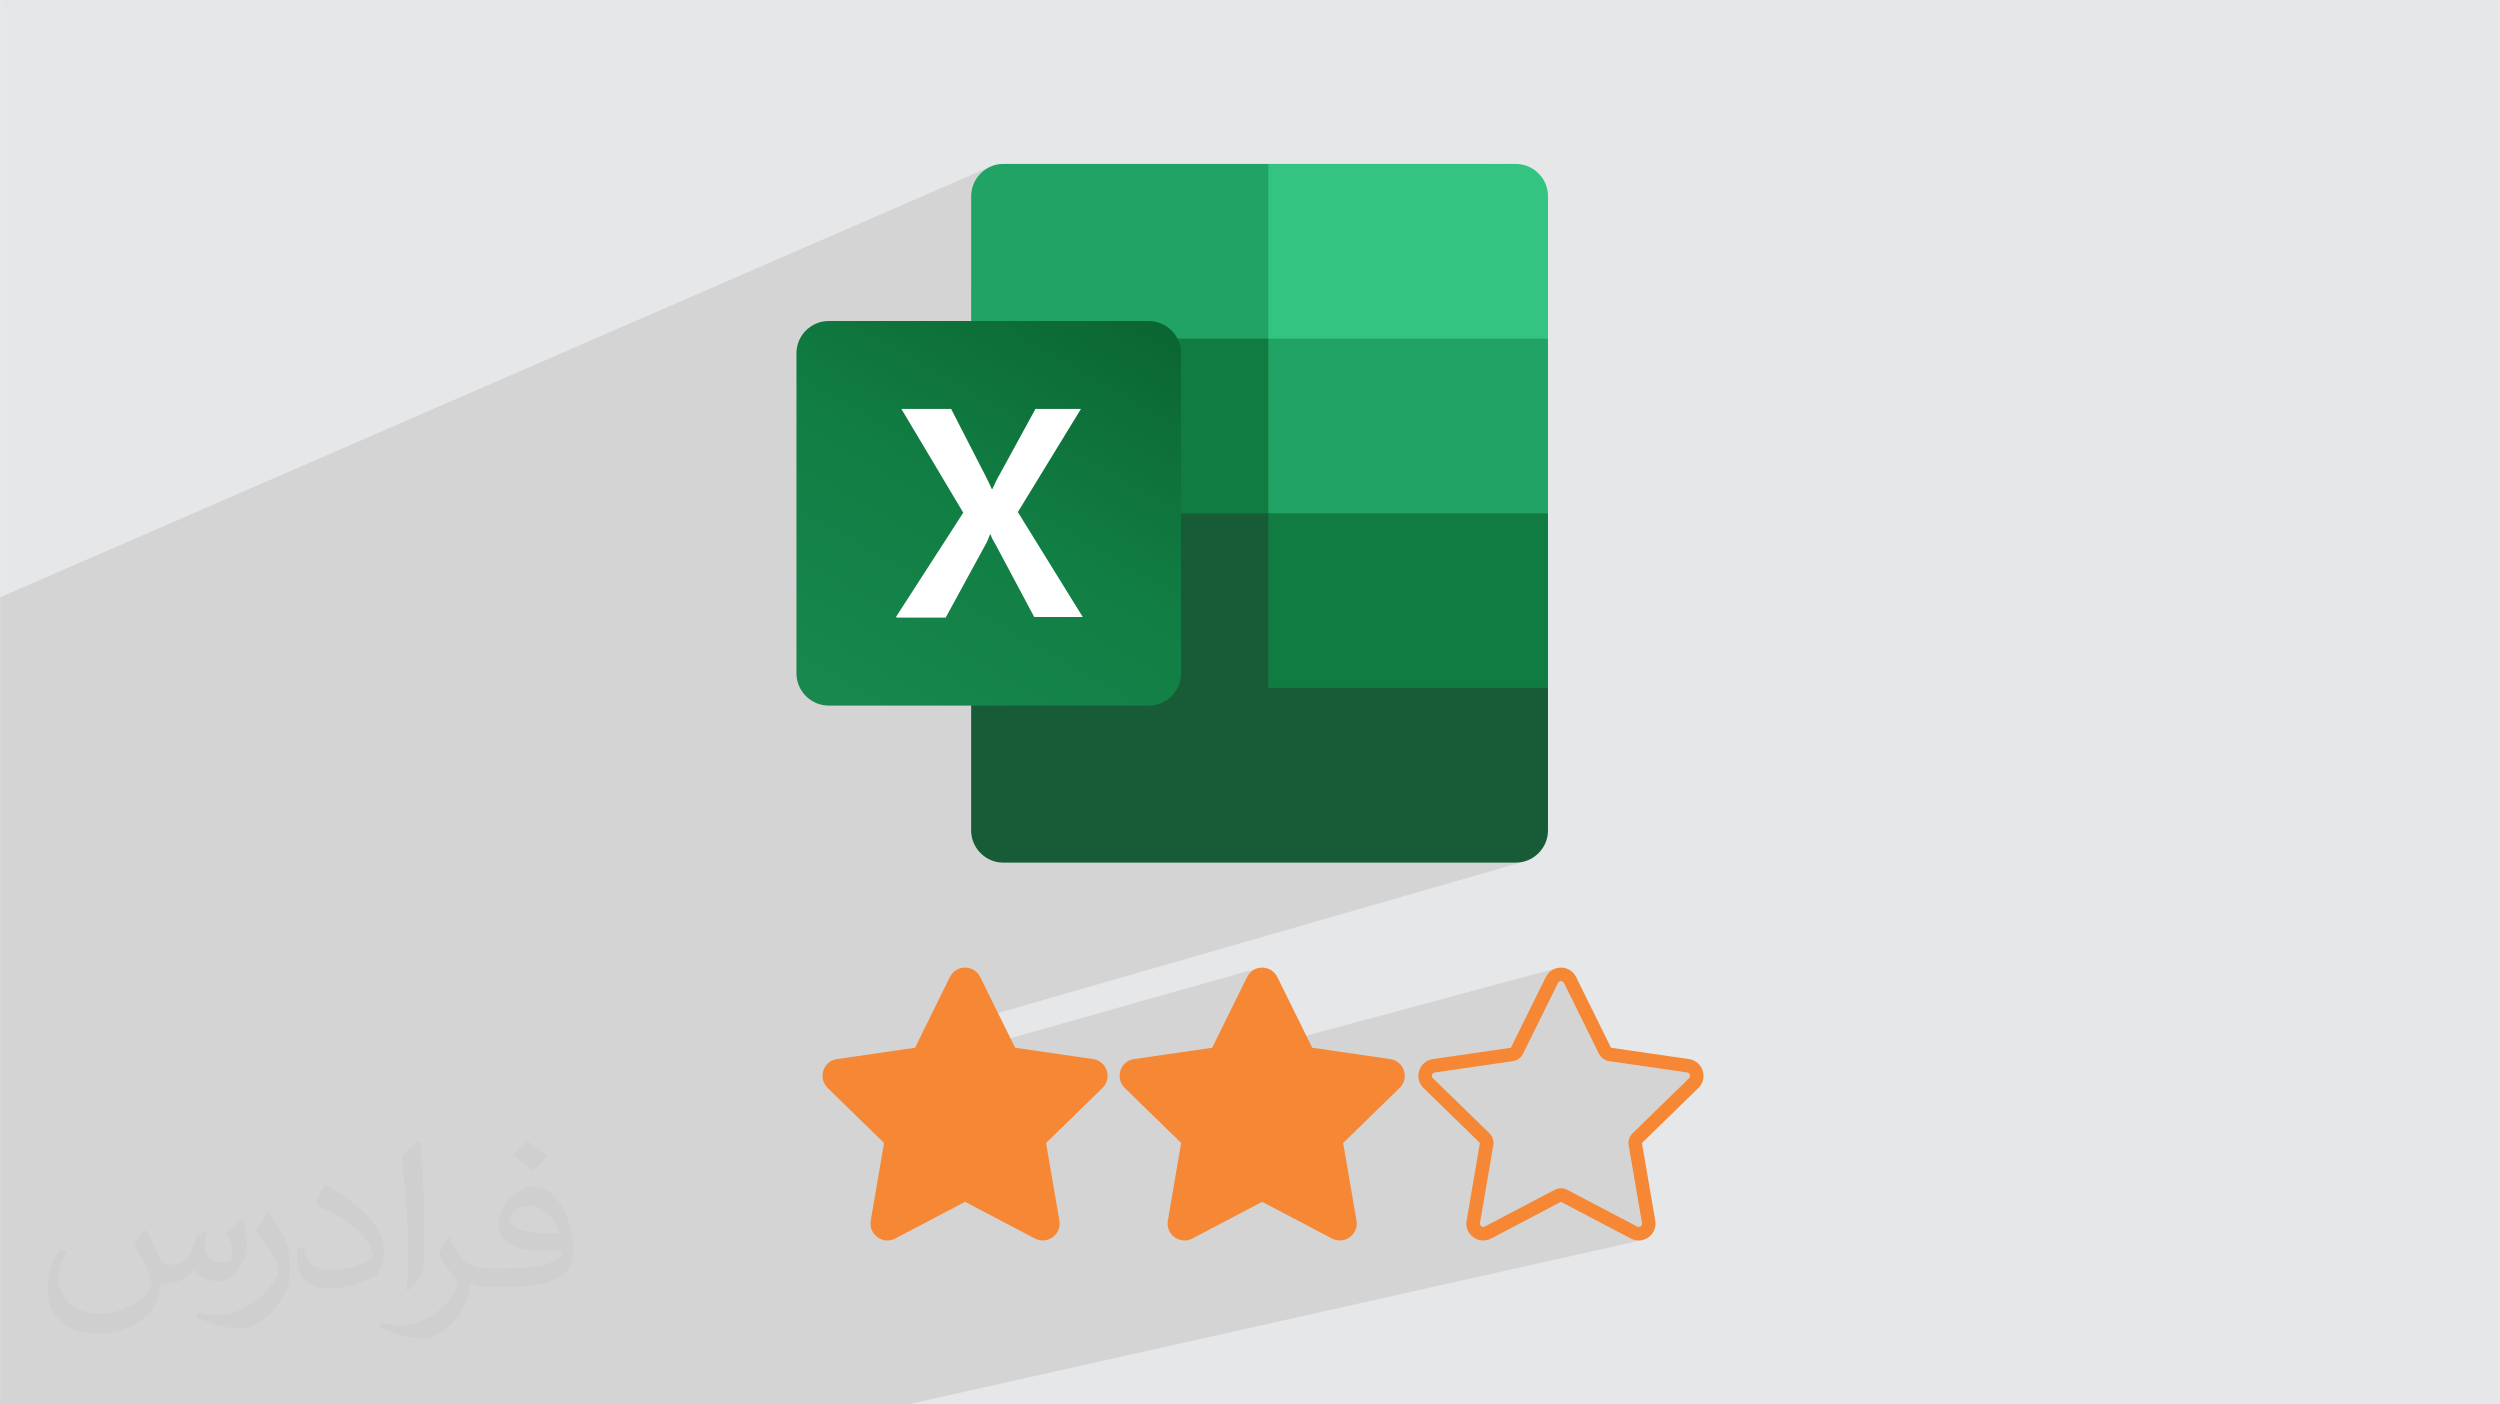
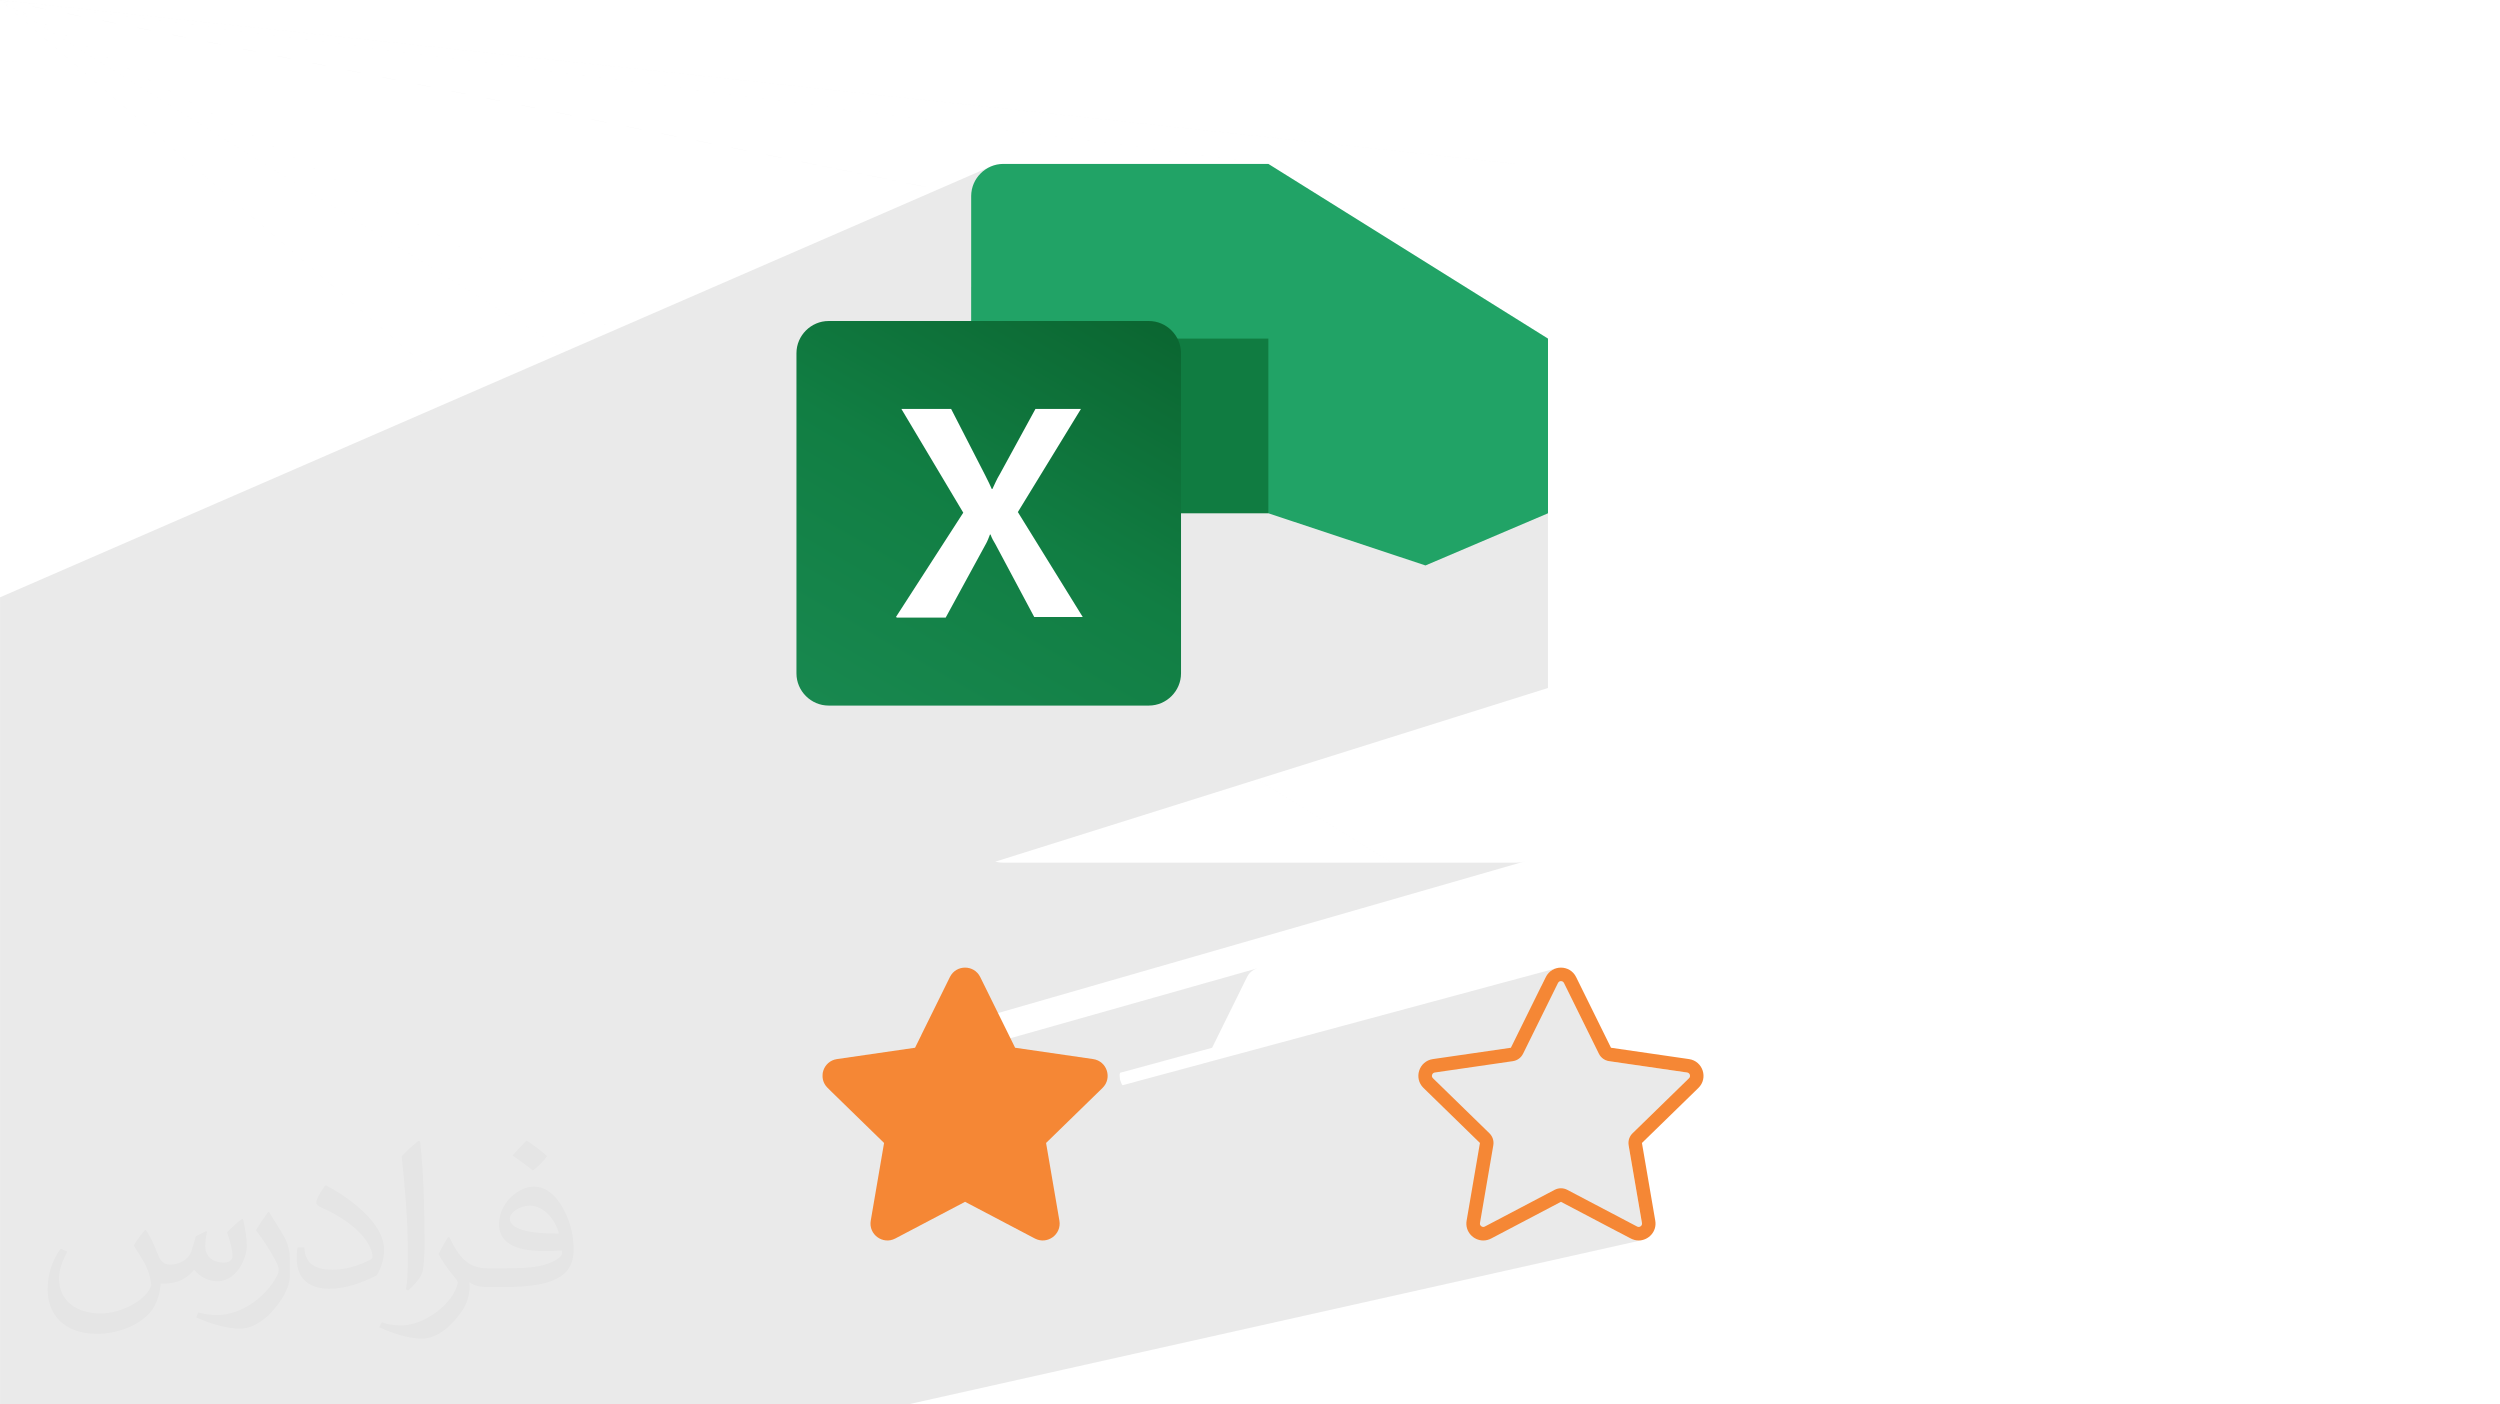
<svg xmlns="http://www.w3.org/2000/svg" xml:space="preserve" width="3.708in" height="2.083in" version="1.1" style="shape-rendering:geometricPrecision; text-rendering:geometricPrecision; image-rendering:optimizeQuality; fill-rule:evenodd; clip-rule:evenodd" viewBox="0 0 3702.73 2080.18">
  <defs>
    <style type="text/css">
   
    .fil3 {fill:#F58735}
    .fil6 {fill:#107C41}
    .fil4 {fill:#185C37}
    .fil5 {fill:#21A366}
    .fil9 {fill:#33C481}
    .fil8 {fill:white}
    .fil2 {fill:#373435;fill-opacity:0.031}
    .fil1 {fill:#373535;fill-opacity:0.102}
    .fil0 {fill:#E6E7E8}
    .fil7 {fill:url(#id0)}
   
  </style>
    <linearGradient id="id0" gradientUnits="userSpaceOnUse" x1="1276.02" y1="1081.32" x2="1647.53" y2="436.98">
      <stop offset="0" style="stop-opacity:1; stop-color:#18884F" />
      <stop offset="0.502" style="stop-opacity:1; stop-color:#117E43" />
      <stop offset="1" style="stop-opacity:1; stop-color:#0B6631" />
    </linearGradient>
  </defs>
  <g id="Layer_x0020_1">
-     <polygon class="fil0" points="-0,0 3702.73,0 3702.73,2080.18 -0,2080.18 " />
    <path class="fil1" d="M2311.94 1433.23l-12.75 3.44 2.93 -1.47 3.19 -1.09 -642.63 173.29 -1.4 -1.82 -2.48 -6.5 -0.56 -6.73 0.62 -3.34 136.4 -37.08 51.68 -104.72 1.92 -3.27 2.27 -2.84 2.58 -2.4 2.83 -1.97 3.03 -1.53 3.19 -1.09 -634.7 179.61 -2.33 -2.27 -4.51 -5.88 -2.48 -6.5 -0.57 -6.73 0.24 -1.3 136.77 -39.12 9.21 -18.66 757.19 -218.03 190.35 118 -190.35 -118 137.59 -39.62 -4.54 1.18 -4.7 0.73 -4.83 0.25 -115.58 0 163.19 -47.61 -163.19 47.61 -68.37 0 -199.07 -123.41 182.49 -57.35 248.14 133.14 -248.14 -133.14 248.14 -77.98 0 -258.74 -414.17 0 -27.49 -16.16 27.49 -9.91 0.02 -0.01 -104.8 -40.96 518.95 -191.71 -414.17 0 0 -112.49 366.55 -146.26 0.01 0 -0.01 0 0.01 -0 0 -0 -0.02 0.01 -2245.1 -242.8 910.76 488.67 160.73 -69.89 -1071.49 -418.78 1389.41 280.53 -317.92 138.25 -1071.49 -418.78 683.3 587.57 155.47 -67.6 -838.77 -519.97 910.76 488.67 -72 31.31 -838.77 -519.97 683.3 587.57 -683.3 297.12 0 25.89 0 76.77 0 27.07 0 71.67 0 0.01 0 52.35 0 24.53 0 40.61 0 11.71 0 9.72 0 35.67 0 20.24 0 0.28 0 20 0 19.95 0 14.77 0 9.98 0 5.99 0 43.4 0 0.01 0 6.44 0 16.63 0 2.74 0 55.16 0 0.91c0,382.65 0,249.29 0,550.97l0 19.37 0 12.16 0 20.47 233.71 0 10.96 0 16.07 0 5.98 0 11.74 0 80.57 0 180.45 0 22.76 0 11.75 0 37.9 0 6.45 0 22.11 0 108.41 0 0.97 0 56.52 0 122.5 0 17.72 0 2.4 0 2.88 0 53.27 0 17.17 0 39.07 0 0.77 0 76.36 0 2.44 0 104.23 0 14.47 0 4.43 0 56.36 0 21.9 0 2.38 0 1087.65 -243.39 -5.37 0.6 -1.45 -0.04 -1.45 -0.13 -1.47 -0.22 -1.47 -0.31 -1.46 -0.41 -1.46 -0.5 -1.45 -0.61 -1.45 -0.7 -19.15 -10.07 31.88 -7.2 0.53 -0.16 0.51 -0.22 0.5 -0.28 0.47 -0.33 0.43 -0.38 0.4 -0.42 0.32 -0.43 0.27 -0.44 0.21 -0.47 0.15 -0.48 0.09 -0.5 0.04 -0.52 -0.02 -0.55 -0.07 -0.57 -19.74 -115.1 -0.27 -2.45 0.03 -2.43 0.32 -2.39 0.61 -2.33 0.88 -2.24 1.14 -2.13 1.4 -1.99 1.65 -1.82 83.62 -81.51 0.6 -0.68 0.44 -0.69 0.29 -0.68 0.16 -0.67 0.06 -0.65 -0.03 -0.63 -0.1 -0.58 -0.15 -0.53 -0.19 -0.51 -0.26 -0.53 -0.34 -0.52 -0.43 -0.5 -0.53 -0.45 -0.63 -0.39 -0.75 -0.3 -0.88 -0.2 -115.57 -16.79 -2.41 -0.5 -2.3 -0.78 -2.17 -1.05 -2.02 -1.29 -1.86 -1.53 -1.67 -1.75 -1.45 -1.95 -1.22 -2.13 -51.68 -104.72 -0.46 -0.78 -0.52 -0.63 -0.56 -0.49 -0.59 -0.36 -0.61 -0.26 -0.6 -0.16 -0.59 -0.09 -0.55 -0.02 -0.55 0.02 -0.59 0.09 -28.1 7.52 6.77 -13.73 1.92 -3.27 2.28 -2.84 2.58 -2.4 2.83 -1.97 0.11 -0.05 12.75 -3.44zm-449.84 -278.87l-380.58 119.6 4.42 3.81 575.22 0 -199.07 -123.41zm-376.15 123.41l-4.83 -0.25 -4.7 -0.73 -2.13 -0.55 7.23 -2.27 4.42 3.81zm-1485.95 -1277.77l1389.41 280.53 0 0 -1389.42 -280.53 1878.57 242.79 -440.24 182.84 0 -135.22 0.25 -4.83 0.73 -4.7 1.18 -4.54 1.62 -4.36 2.02 -4.16 2.4 -3.93 2.76 -3.67 3.09 -3.39 3.39 -3.08 3.67 -2.76 3.93 -2.4 4.16 -2.02 -78.1 33.96 -1389.42 -280.53 1878.57 242.79 0 0.01 -0.01 0 0 146.25 366.54 -146.25 -2245.1 -242.8zm1768.08 695.36l82.97 48.77 27.51 -9.92 0.02 0 -104.8 -40.96 -5.69 2.1zm110.49 38.85l-104.8 -40.96 -0 0 104.8 40.96zm366.54 -491.41l-366.56 146.26 366.56 -146.26z" />
    <path class="fil2" d="M215.96 1821.93c7.07,10.71 11.65,21.01 16.13,32.45 3.33,6.66 5.09,18.93 20.7,18.93 4.57,0 11.13,-1.35 16.95,-4.57 6.55,-3.44 11.54,-8.64 14.15,-16.53l6.24 -21.01 15.19 -7.49 1.04 1.04c-2.08,7.91 -2.59,15.5 -2.59,21.43 0,17.57 15.19,24.23 27.25,24.23 7.07,0 13.42,-3.44 13.42,-9.89 0,-8.32 -3.53,-22.47 -8.12,-35.16 7.07,-7.07 14.15,-14.15 22.26,-19.87l1.25 0.63c3.53,14.98 5.51,29.75 5.51,39.63 0,9.67 -4.27,20.39 -7.8,27.36 -7.28,13.73 -20.18,24.65 -35.78,24.65 -11.85,0 -25.06,-5.93 -34.12,-16.95l-0.52 0c-8.53,10.61 -21.74,20.18 -42.86,20.18l-6.55 0c-1.04,13.94 -4.05,23.81 -8.64,32.66 -12.58,24.54 -49.92,41.92 -85.08,41.92 -48.89,0 -73.43,-28.19 -73.43,-65.73 0,-23.19 7.59,-44.72 19.24,-60.01l9.56 3.95c-7.28,13.94 -12.17,27.04 -12.17,39.94 0,35.16 28.61,51.9 61.58,51.9 30.58,0 68.44,-19.45 75.31,-42.02 -2.59,-24.65 -11.85,-36.19 -26,-58.66 4.27,-7.49 9.78,-14.98 16.64,-22.98l1.25 0 0 0 0 0 -0.01 -0.04zm563.83 -132.3c10.3,6.45 20.39,14.04 30.27,22.78 -5.51,7.8 -12.38,14.88 -20.91,21.12 -9.89,-8.01 -19.76,-14.88 -29.86,-22.16 6.86,-7.7 13.63,-15.08 20.49,-21.74l0 0 0 0 0 0 0 0 0 0 0.01 0zm5.3 96.11c-16.64,0 -30.27,10.92 -30.27,19.03 0,17.38 33.28,22.78 73.12,22.56 -4.99,-20.39 -22.47,-41.61 -42.86,-41.61l0 0.01zm-37.35 92.99c21.64,0 40.57,-0.63 55.02,-4.27 16.13,-4.05 29.75,-12.17 29.75,-17.78 0,-1.46 0,-3.22 -0.52,-4.68 -9.05,0.83 -19.45,0.83 -28.5,0.83 -29.33,0 -51.79,-6.66 -60.64,-23.09 -2.19,-4.57 -3.74,-9.67 -3.74,-15.5 0,-15.92 6.86,-31.41 18.93,-42.13 10.08,-8.84 21.22,-14.35 32.55,-14.35 20.49,0 36.81,16.44 48.26,42.34 6.24,14.15 10.5,30.47 10.5,51.07 0,13.73 -3.74,25.27 -12.27,33.8 -15.92,15.4 -45.24,21.22 -90.17,21.22l-20.39 0 0 0 -5.3 0c-11.13,0 -19.14,-1.98 -25.48,-6.86l-1.04 0c0.31,2.59 0.52,5.09 0.52,7.49 0,10.08 -3.33,22.98 -10.08,33.28 -19.97,29.64 -41.61,42.53 -60.33,42.53 -18.93,0 -42.13,-7.28 -63.03,-16.75l3.74 -7.28c6.76,2.81 16.13,4.68 29.02,4.68 33.8,0 78.21,-32.45 83.72,-64.17 -1.25,-2.59 -3.53,-6.03 -6.76,-9.67 -9.89,-11.75 -16.13,-21.53 -21.95,-31.82 4.99,-9.89 9.56,-17.78 13.83,-24.96l1.77 -0.21c14.46,29.44 27.56,46.28 56.78,46.28l4.57 0 0 0 21.22 0 0 0 0 0 0 0 0 0 0 0 0.04 0zm-146.45 31.1c2.5,-13.52 2.7,-28.7 2.7,-42.86l0 -21.01c0,-39.21 -4.99,-96.2 -9.05,-133.34 7.07,-7.59 16.95,-16.53 24.75,-22.56l2.29 0.63c5.3,46.7 6.55,100.79 6.55,150.81 0,13.11 -0.52,25.9 -1.77,35.26 -0.73,11.85 -7.59,20.8 -22.26,34.53l-3.22 -1.46zm-150.71 -61.89c0.73,18.41 9.78,32.87 41.4,32.87 19.66,0 36.3,-5.09 54.71,-13.83 3.33,-1.46 5.09,-3.44 5.09,-5.09 0,-11.54 -8.84,-26.83 -23.71,-40.77 -14.46,-13.11 -33.6,-24.65 -51.48,-32.35 -6.14,-2.59 -8.12,-5.3 -8.12,-7.91 0,-5.3 7.07,-16.44 12.9,-24.44l1.98 -0.21c20.49,10.71 43.38,26.63 60.33,44.3 15.4,16.33 24.96,32.87 24.96,50.86 0,13.31 -4.05,25.79 -10.61,37.44 -22.47,11.33 -46.39,19.97 -70.1,19.97 -28.81,0 -48.47,-13.52 -48.47,-45.24 0,-3.44 0,-8.73 1.25,-15.61l9.89 0 0 0 0 0 0 0 0 0 0 0 -0.01 0zm-52.11 -52.32l17.89 28.92c6.55,10.71 12.69,22.37 12.69,40.77l0 23.5c0,19.03 -12.17,39.42 -31.82,59.6 -15.4,13.63 -29.02,19.45 -41.61,19.45 -18.72,0 -40.15,-5.82 -64.9,-16.44l2.81 -7.28c7.8,2.08 16.84,3.84 27.98,3.84 35.58,-0.21 71.97,-26.21 88.61,-57.93 1.98,-3.64 2.7,-7.07 2.7,-9.47 0,-3.64 -1.98,-7.7 -3.53,-11.33 -9.05,-17.05 -19.14,-32.66 -30.27,-47.12 5.82,-9.16 11.65,-17.99 17.99,-26.73l1.46 0.21 0 0 0 0 0 0 0 0 0 0 -0.01 0z" />
    <g id="_105553248366176">
-       <path class="fil3" d="M2073 1611.44l-83.63 81.51 19.74 115.1c3.51,20.47 -17.97,36.07 -36.35,26.41l-103.37 -54.35 -103.36 54.35c-18.38,9.66 -39.86,-5.94 -36.35,-26.41l19.74 -115.1 -83.63 -81.51c-14.87,-14.5 -6.66,-39.75 13.89,-42.74l115.57 -16.79 51.68 -104.72c9.19,-18.63 35.74,-18.63 44.93,0l51.68 104.72 115.57 16.79c20.55,2.99 28.76,28.24 13.89,42.74z" />
      <path class="fil3" d="M2311.94 1433.23c-8.94,0 -17.87,4.65 -22.47,13.97l-51.68 104.72 -115.57 16.79c-20.55,2.99 -28.76,28.24 -13.89,42.74l83.62 81.51 -19.73 115.1c-2.78,16.19 10.09,29.34 24.69,29.34 3.85,0 7.83,-0.92 11.66,-2.93l103.37 -54.35 103.36 54.35c3.84,2.02 7.81,2.93 11.66,2.93 14.6,0 27.47,-13.15 24.69,-29.34l-19.74 -115.1 83.63 -81.51c14.87,-14.5 6.66,-39.75 -13.89,-42.74l-115.57 -16.79 -51.68 -104.72c-4.6,-9.31 -13.53,-13.97 -22.47,-13.97l0 0zm0 20.07c1.42,0 3.34,0.48 4.47,2.78l51.68 104.72c2.92,5.92 8.57,10.03 15.11,10.98l115.57 16.79c2.54,0.37 3.59,2.05 4.03,3.4 0.44,1.34 0.57,3.32 -1.26,5.11l-83.62 81.51c-4.73,4.61 -6.89,11.25 -5.77,17.76l19.74 115.1c0.26,1.55 -0.07,2.85 -1.01,3.97 -0.99,1.18 -2.49,1.91 -3.9,1.91 -0.76,0 -1.52,-0.2 -2.32,-0.63l-103.37 -54.34c-2.92,-1.54 -6.13,-2.31 -9.34,-2.31 -3.21,0 -6.42,0.77 -9.34,2.31l-103.37 54.34c-0.8,0.42 -1.56,0.63 -2.32,0.63 -1.42,0 -2.91,-0.74 -3.9,-1.91 -1.25,-1.49 -1.17,-2.98 -1.01,-3.97l19.74 -115.1c1.12,-6.51 -1.04,-13.15 -5.77,-17.76l-83.63 -81.51c-1.83,-1.79 -1.69,-3.77 -1.26,-5.11 0.44,-1.34 1.49,-3.03 4.03,-3.4l115.57 -16.79c6.54,-0.95 12.19,-5.06 15.11,-10.98l51.68 -104.72c1.14,-2.3 3.06,-2.78 4.47,-2.78z" />
      <path class="fil3" d="M1632.94 1611.44l-83.63 81.51 19.74 115.1c3.51,20.47 -17.97,36.07 -36.35,26.41l-103.37 -54.35 -103.37 54.35c-18.37,9.66 -39.86,-5.94 -36.35,-26.41l19.74 -115.1 -83.63 -81.51c-14.87,-14.5 -6.66,-39.75 13.89,-42.74l115.57 -16.79 51.68 -104.72c9.19,-18.63 35.74,-18.63 44.93,0l51.68 104.72 115.57 16.79c20.55,2.99 28.76,28.24 13.89,42.74z" />
    </g>
    <g id="_105553248377696">
-       <path class="fil4" d="M1878.56 734.22l-440.23 -77.27 0 573.2c0,26.04 21.56,47.61 47.61,47.61l0 0 759.17 0c26.06,0 47.62,-21.56 47.62,-47.61l0 0 0 -211.13 -414.17 -284.81 0.02 0 0 0 0 0 -0.02 0.01z" />
      <path class="fil5" d="M1878.56 242.79l-392.61 0c-26.05,0 -47.61,21.56 -47.61,47.61 0,0 0,0 0,0l0 211.13 440.23 258.75 232.69 77.27 181.49 -77.27 0 -258.75 -414.17 -258.75 0 0 0 0.01 -0.01 0z" />
      <polygon class="fil6" points="1438.33,501.53 1878.56,501.53 1878.56,760.29 1438.33,760.29 " />
      <path class="fil7" d="M1227.2 475.48l474.37 0c26.06,0 47.62,21.56 47.62,47.62l0 474.38c0,26.06 -21.56,47.61 -47.62,47.61l-474.37 0c-26.06,0 -47.62,-21.55 -47.62,-47.61l0 -474.38c0,-26.06 21.56,-47.62 47.62,-47.62z" />
      <path class="fil8" d="M1326.93 913.92l99.72 -154.54 -91.64 -153.64 73.68 0 50.3 97.93c4.5,8.99 8.09,16.17 9.89,20.66l0.9 0c3.59,-7.18 6.29,-14.37 10.78,-21.55l53 -97.04 67.39 0 -93.44 152.74 96.14 155.44 -71.88 0 -57.5 -107.81c-2.7,-4.49 -5.38,-8.99 -7.18,-14.38l-0.9 0c-1.8,4.5 -3.6,9.89 -6.29,14.38l-59.3 108.71 -71.88 0 -1.8 -0.9 0.01 0z" />
-       <path class="fil9" d="M2245.12 242.79l-366.56 0 0 258.75 414.17 0 0 -211.13c0,-26.06 -21.56,-47.62 -47.62,-47.62l0 0 0 0 0 -0.01 0 0z" />
-       <polygon class="fil6" points="1878.56,760.29 2292.73,760.29 2292.73,1019.03 1878.56,1019.03 " />
    </g>
  </g>
</svg>